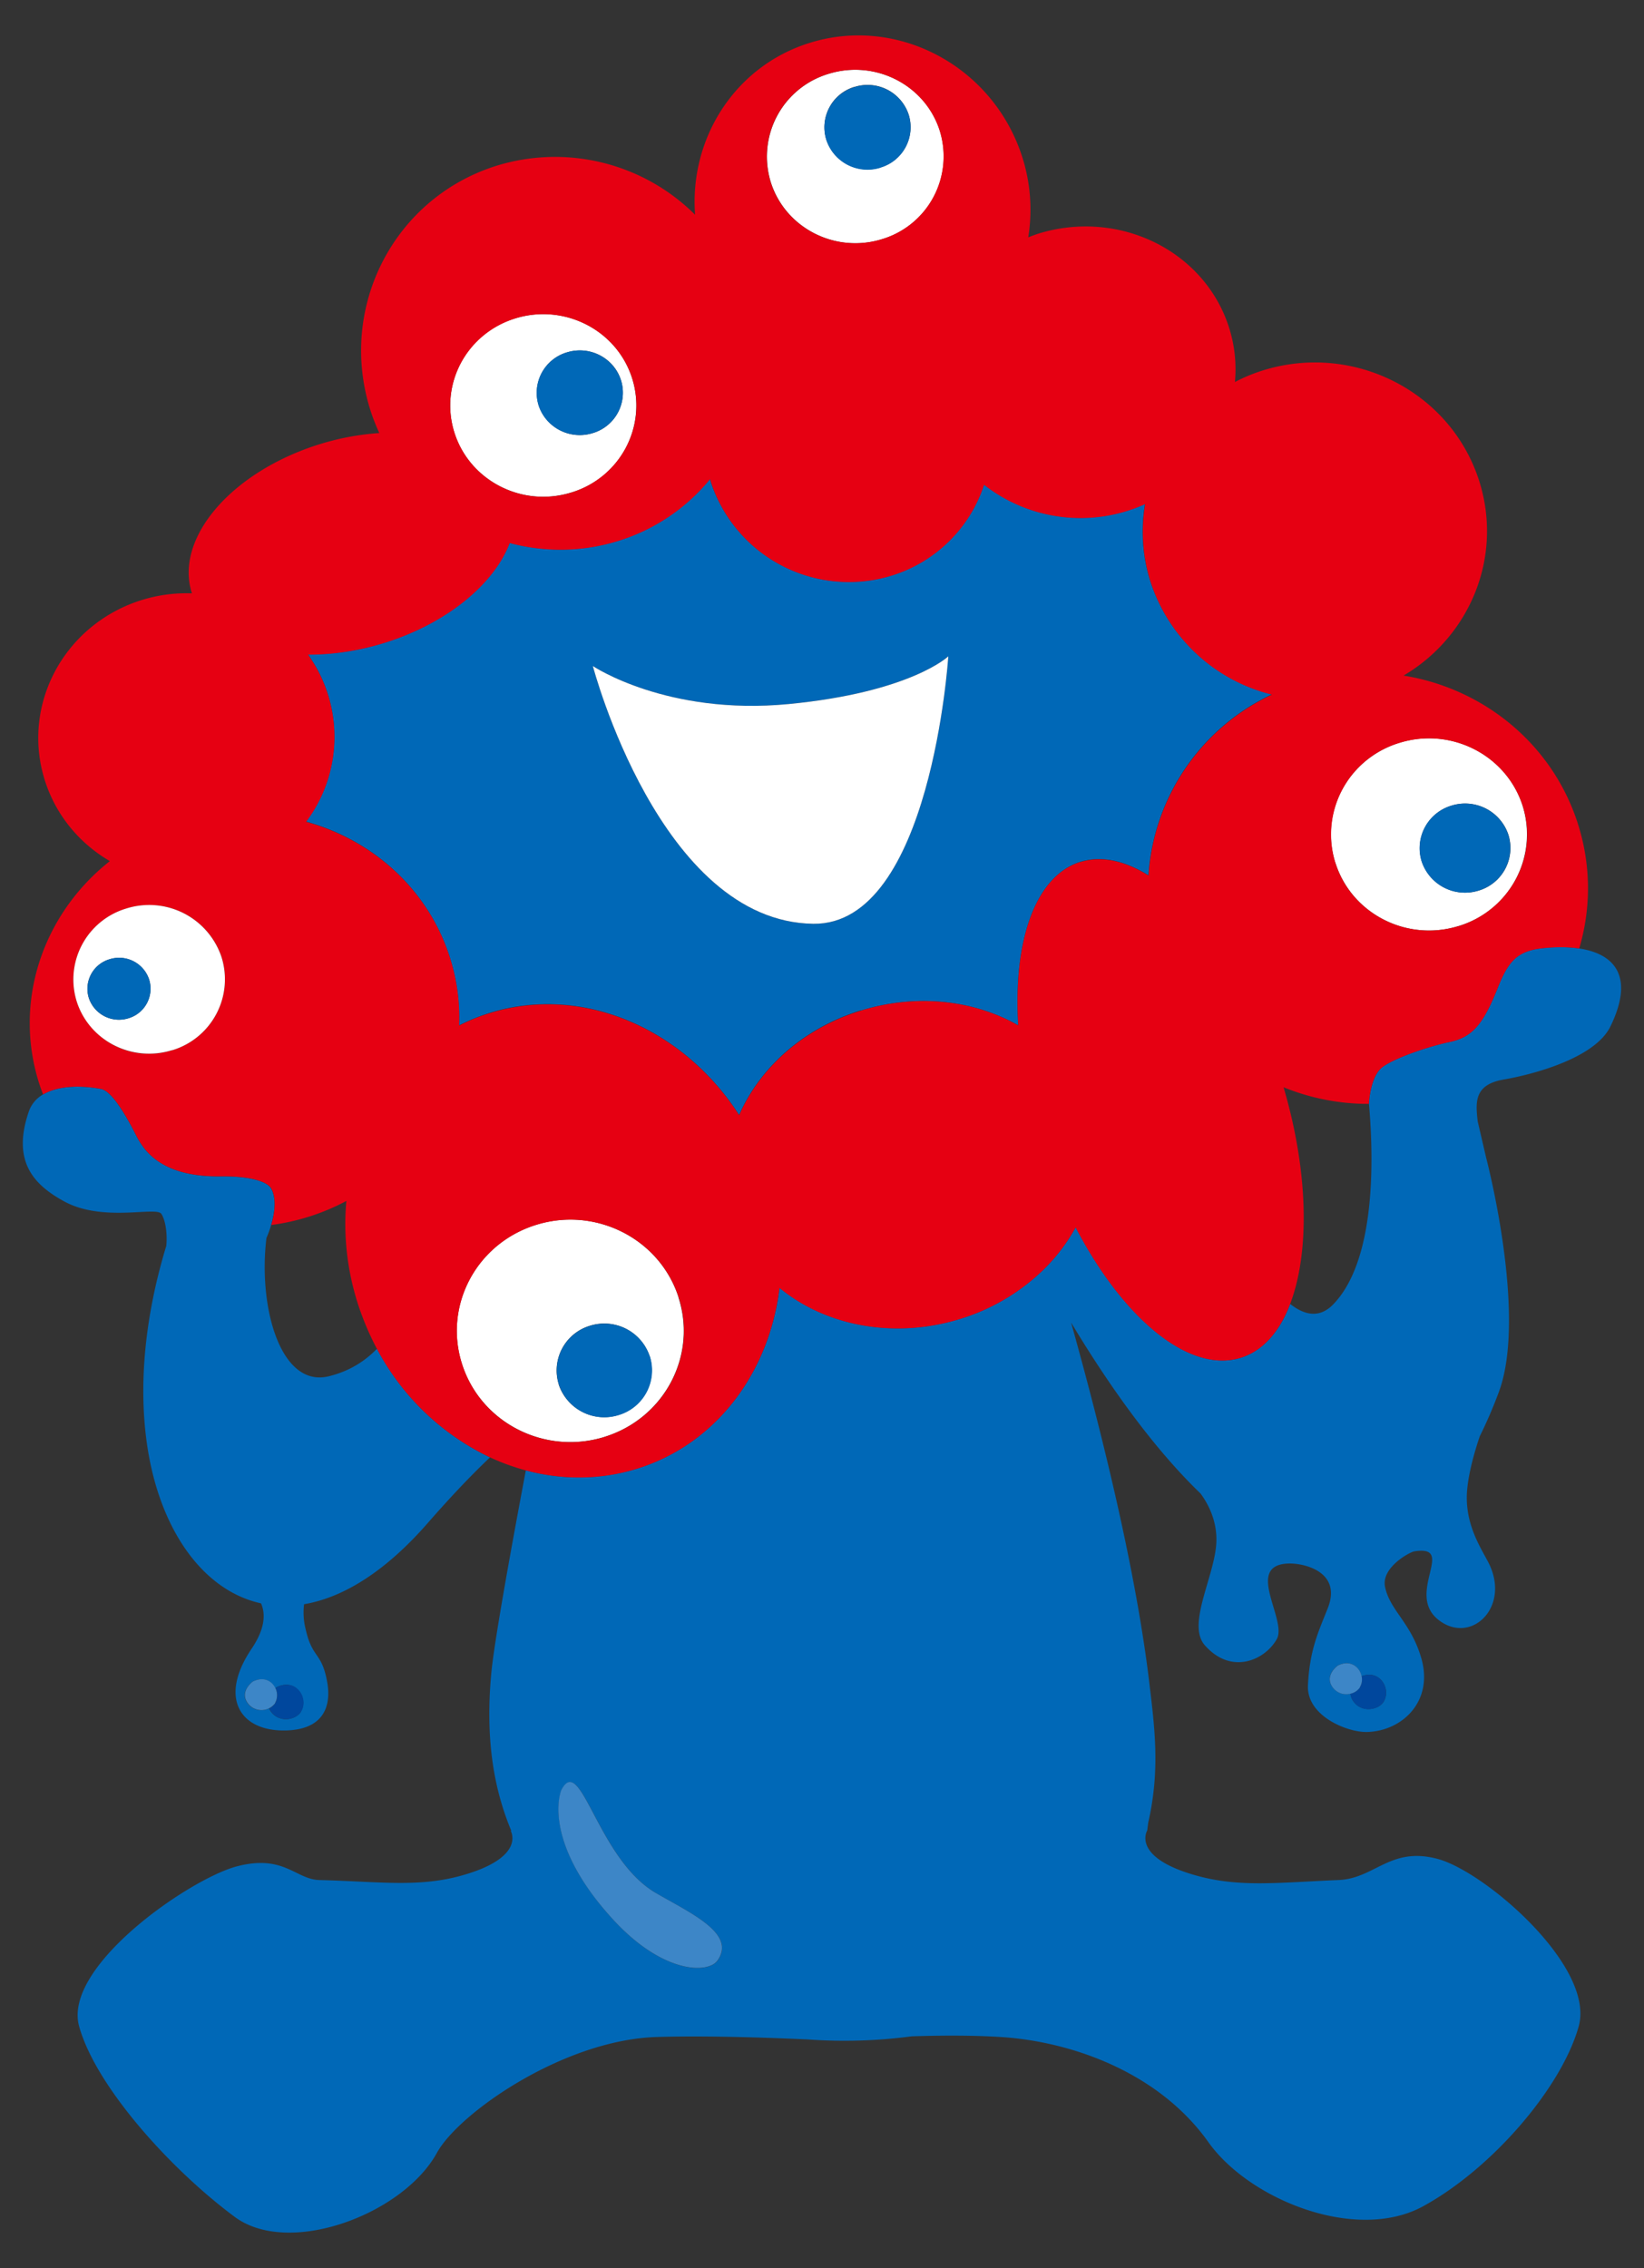
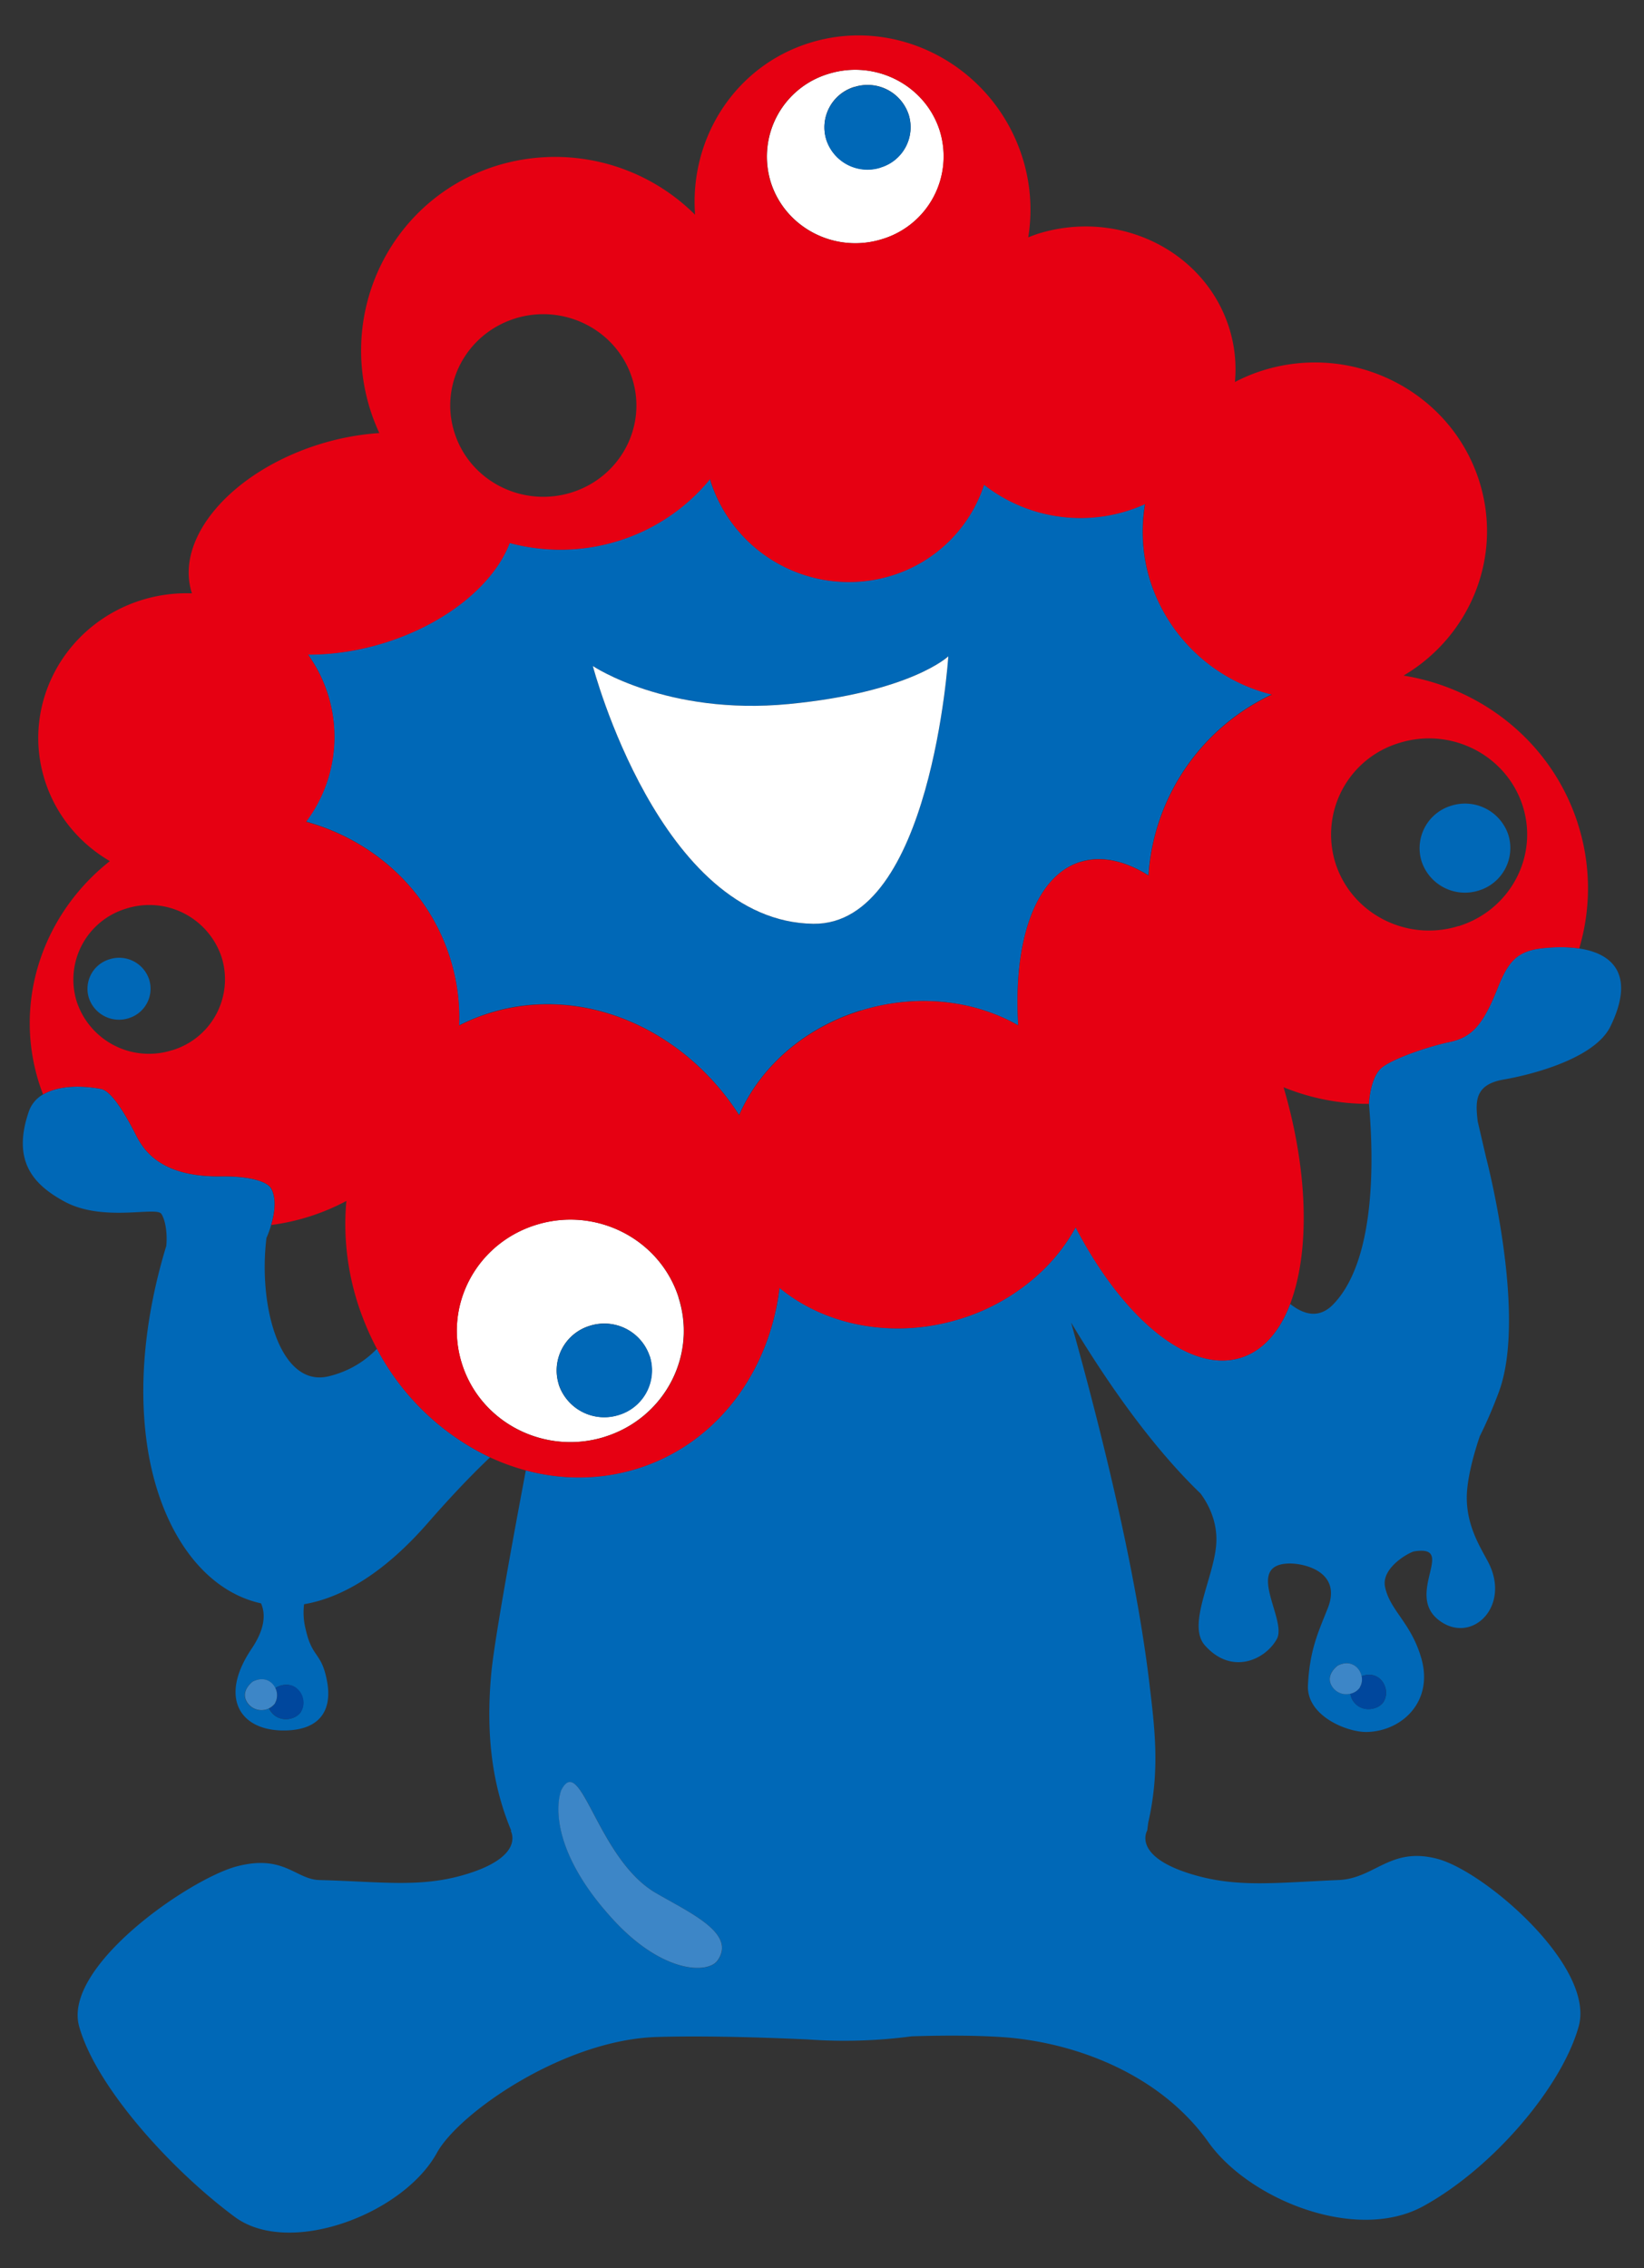
<svg xmlns="http://www.w3.org/2000/svg" width="29" height="40" fill="none">
  <rect width="100%" height="100%" fill="#333333" stroke="none" />
  <path d="M15.184 17.822c.991-.307 2.002-.183 2.777.26-.092-1.485.3-2.636 1.098-2.884.37-.115.782-.021 1.199.238a3.804 3.804 0 0 1 2.178-3.191 3.006 3.006 0 0 1-2.139-1.98 2.885 2.885 0 0 1-.099-1.38 2.763 2.763 0 0 1-2.841-.34 2.483 2.483 0 0 1-1.631 1.602 2.562 2.562 0 0 1-3.19-1.655l-.012-.047a3.395 3.395 0 0 1-1.62 1.09c-.644.2-1.304.2-1.915.038-.275.722-1.105 1.419-2.216 1.762a4.419 4.419 0 0 1-1.342.205 2.489 2.489 0 0 1-.033 2.948c1.168.323 2.146 1.182 2.532 2.382.13.403.183.813.167 1.213.17-.087.352-.161.541-.221 1.642-.508 3.42.276 4.4 1.801.361-.829 1.127-1.529 2.144-1.845l.002.003zm-4.726-6.077s1.305.879 3.457.67c2.15-.207 2.813-.841 2.813-.841s-.304 4.743-2.38 4.717c-2.709-.034-3.89-4.546-3.89-4.546zM27.858 16.725a2.634 2.634 0 0 0-.659-.003c-.462.052-.605.261-.787.716-.253.634-.449.855-.842.937-.363.076-.957.276-1.18.44-.208.154-.24.584-.243.65v.01h.002c.094 1.076.097 2.775-.63 3.527-.234.242-.496.203-.761-.007-.186.49-.48.826-.871.949-.91.282-2.076-.694-2.912-2.302a3.17 3.17 0 0 1-.596.774 3.62 3.62 0 0 1-1.438.84c-1.177.365-2.385.12-3.19-.546-.18 1.487-1.11 2.755-2.516 3.19a3.52 3.52 0 0 1-1.959.029c-.308 1.632-.56 3.06-.609 3.57-.113 1.205.055 2.078.354 2.792l-.015-.01s.292.471-.86.794c-.768.214-1.441.108-2.511.08-.42-.01-.624-.458-1.454-.242-.831.217-3.08 1.765-2.785 2.823.294 1.058 1.611 2.519 2.744 3.359.958.711 2.97-.044 3.567-1.129.384-.698 2.223-1.988 3.87-2.043.959-.03 2.167.02 2.67.043a8.973 8.973 0 0 0 1.834-.055c.505-.016 1.081-.02 1.586.013 1.235.081 2.771.618 3.65 1.855.72 1.013 2.606 1.774 3.787 1.129 1.241-.68 2.45-2.114 2.744-3.172.295-1.058-1.666-2.742-2.497-2.956-.832-.217-1.098.35-1.742.375-1.07.045-1.744.134-2.51-.08-1.153-.323-.862-.794-.862-.794l.017-.135c.212-.928.115-1.67.021-2.458-.232-1.958-.821-4.362-1.381-6.365.581.969 1.385 2.151 2.283 3.015.12.162.298.47.279.867-.028.593-.527 1.443-.203 1.81.477.54 1.073.25 1.271-.112.184-.34-.578-1.302.203-1.33.273-.009.953.143.693.793-.168.422-.318.735-.348 1.358-.024.535.688.827 1.04.82.623-.014 1.184-.543.957-1.31-.184-.625-.551-.833-.637-1.249-.07-.34.43-.611.514-.626.76-.12-.165.745.431 1.21.576.448 1.286-.237.873-1.024-.132-.252-.376-.623-.376-1.132 0-.355.143-.83.229-1.084.128-.258.24-.52.337-.782.506-1.364-.225-4.132-.225-4.132l-.148-.637c-.04-.345-.063-.65.457-.74.478-.082 1.606-.365 1.884-.937.428-.879.075-1.28-.55-1.374v-.002zM10.804 33.84a4.98 4.98 0 0 1-.545-.711c-.604-.976-.357-1.556-.357-1.556.347-.68.632 1.21 1.673 1.814.614.356 1.42.714 1.084 1.188a.283.283 0 0 1-.121.09c-.3.127-.995-.012-1.734-.825zm13.607-3.835c-.09.148-.36.197-.51.032a.295.295 0 0 1-.08-.169.293.293 0 0 1-.291-.084c-.2-.222.066-.411.066-.411.225-.114.39.026.421.189.325-.128.524.224.392.443h.002z" fill="#0068B7" />
  <path d="M2.847 21.407c.08.128.106.375.086.566-.259.846-.535 2.157-.338 3.51.218 1.484.978 2.566 2.01 2.793.08.184.074.442-.166.799-.59.872-.2 1.467.614 1.442.669-.021.797-.444.716-.868-.097-.521-.26-.397-.377-.916a1.186 1.186 0 0 1-.028-.442c.674-.114 1.418-.558 2.18-1.43.44-.504.802-.878 1.1-1.16a4.39 4.39 0 0 1-1.994-1.916c-.21.218-.486.397-.85.486-.85.208-1.249-1.213-1.1-2.439.017-.038.052-.122.083-.229.056-.192.1-.453.003-.637-.069-.132-.385-.227-.898-.22-1.105.014-1.382-.518-1.495-.74-.227-.443-.446-.772-.614-.803-.405-.074-.78-.045-1.021.099a.554.554 0 0 0-.245.287c-.316.902.095 1.311.619 1.598.685.374 1.631.082 1.715.221v-.002zm2.465 8.776c-.09.148-.36.197-.51.03a.356.356 0 0 1-.057-.085.3.3 0 0 1-.354-.061c-.199-.223.066-.412.066-.412.191-.096.338-.01.399.118l.02-.016c.348-.176.57.197.432.426h.004z" fill="#0068B7" />
-   <path d="M23.56 15.226c.287.892 1.259 1.387 2.169 1.105a1.689 1.689 0 0 0 1.128-2.127c-.288-.892-1.26-1.387-2.172-1.105-.91.282-1.416 1.233-1.127 2.125l.001.002zm2.042-1.018a.805.805 0 0 1 1.006.512.783.783 0 0 1-.522.985.805.805 0 0 1-1.006-.511.783.783 0 0 1 .522-.986z" fill="#fff" />
  <path d="M26.084 15.705a.783.783 0 0 0 .522-.985.805.805 0 0 0-1.006-.511.782.782 0 0 0-.522.985.805.805 0 0 0 1.006.511z" fill="#0068B7" />
  <path d="M11.969 22.877c-.334-1.032-1.459-1.604-2.512-1.277-1.056.327-1.638 1.429-1.306 2.46.334 1.033 1.459 1.606 2.512 1.28 1.054-.328 1.638-1.429 1.304-2.461l.002-.002zm-2.112 1.539a.823.823 0 0 1 .548-1.036.844.844 0 0 1 1.055.537.823.823 0 0 1-.548 1.036.846.846 0 0 1-1.057-.537h.002z" fill="#fff" />
  <path d="M11.462 23.92a.844.844 0 0 0-1.055-.538.822.822 0 0 0-.548 1.036.845.845 0 0 0 1.057.537.822.822 0 0 0 .548-1.036h-.002z" fill="#0068B7" />
-   <path d="M10.079 8.685a1.601 1.601 0 0 0 1.07-2.02c-.273-.85-1.197-1.318-2.061-1.05a1.604 1.604 0 0 0-1.072 2.02c.274.848 1.197 1.318 2.061 1.05h.002zm-.08-2.47c.4-.125.827.093.954.486a.743.743 0 0 1-.495.936.763.763 0 0 1-.955-.486.744.744 0 0 1 .497-.937h-.002z" fill="#fff" />
-   <path d="M10.458 7.637a.742.742 0 0 0 .495-.935.764.764 0 0 0-.954-.487.744.744 0 0 0-.498.937c.127.391.555.61.955.485h.002z" fill="#0068B7" />
  <path d="M15.559 4.218a1.524 1.524 0 0 0 1.017-1.92c-.26-.804-1.138-1.25-1.96-.996a1.524 1.524 0 0 0-1.016 1.92c.26.804 1.137 1.25 1.959.996zm-.486-2.685a.763.763 0 0 1 .955.485.741.741 0 0 1-.496.935.765.765 0 0 1-.955-.487.743.743 0 0 1 .496-.935v.002z" fill="#fff" />
  <path d="M15.532 2.956a.741.741 0 0 0 .496-.935.763.763 0 0 0-.955-.485.742.742 0 0 0-.496.935.764.764 0 0 0 .955.487v-.002z" fill="#0068B7" />
  <path d="M27.831 14.518c-.456-1.413-1.676-2.379-3.072-2.604 1.177-.694 1.762-2.105 1.33-3.444-.505-1.565-2.212-2.435-3.81-1.938a2.96 2.96 0 0 0-.495.205 2.43 2.43 0 0 0-.107-.971c-.436-1.348-1.94-2.085-3.363-1.645-.061.02-.119.042-.176.065a3.052 3.052 0 0 0-.109-1.428C17.515 1.17 15.841.273 14.286.755c-1.322.41-2.126 1.684-2.025 3.032a3.5 3.5 0 0 0-3.492-.867c-1.821.564-2.819 2.504-2.23 4.331.044.134.095.262.152.386a4.608 4.608 0 0 0-1.047.195c-1.56.484-2.571 1.66-2.259 2.629v.003c-.29-.01-.586.026-.879.116-1.378.427-2.143 1.858-1.71 3.198.199.614.616 1.101 1.142 1.408-1.173.924-1.715 2.467-1.244 3.93.02.063.043.124.066.185.242-.143.615-.172 1.02-.098.168.03.389.36.614.803.114.223.39.753 1.495.739.515-.007.83.088.9.22.096.184.052.446-.004.638a3.878 3.878 0 0 0 1.325-.424c-.054.59.008 1.21.207 1.827.09.274.201.535.331.779A4.398 4.398 0 0 0 8.642 25.7c.206.096.418.173.634.231.635.17 1.307.173 1.959-.029 1.406-.435 2.336-1.705 2.515-3.19.806.666 2.012.911 3.19.547a3.632 3.632 0 0 0 1.438-.84 3.2 3.2 0 0 0 .596-.774c.836 1.607 2.002 2.583 2.912 2.3.39-.12.685-.459.871-.947.346-.904.328-2.32-.115-3.824.47.192.981.295 1.505.293.003-.066.034-.498.242-.65.225-.166.82-.364 1.18-.44.394-.082.591-.303.843-.937.181-.453.324-.664.787-.716.237-.026.46-.027.658.003a3.716 3.716 0 0 0-.026-2.207v-.002zM14.615 1.302c.821-.255 1.699.192 1.959.997a1.524 1.524 0 0 1-1.018 1.919c-.821.255-1.699-.192-1.959-.997a1.524 1.524 0 0 1 1.018-1.919zM9.088 5.616c.864-.268 1.788.202 2.061 1.05.274.847-.205 1.751-1.07 2.02-.864.268-1.788-.201-2.06-1.05-.274-.846.205-1.75 1.07-2.02zM3.035 18.521a1.342 1.342 0 0 1-1.68-.853 1.306 1.306 0 0 1 .873-1.645 1.343 1.343 0 0 1 1.68.854 1.306 1.306 0 0 1-.873 1.645v-.001zm7.63 6.82c-1.055.327-2.18-.245-2.512-1.28-.334-1.031.25-2.134 1.306-2.46 1.053-.327 2.178.245 2.512 1.277.334 1.032-.25 2.135-1.304 2.461l-.002.002zM19.06 15.2c-.799.248-1.19 1.399-1.098 2.884-.776-.443-1.787-.569-2.778-.26-1.017.314-1.783 1.015-2.145 1.844-.98-1.526-2.757-2.31-4.399-1.801a3.25 3.25 0 0 0-.541.22 3.473 3.473 0 0 0-.167-1.212c-.386-1.2-1.364-2.06-2.532-2.382a2.49 2.49 0 0 0 .033-2.948c.423.002.881-.063 1.342-.205 1.111-.345 1.943-1.042 2.216-1.763.61.163 1.271.163 1.915-.037a3.383 3.383 0 0 0 1.62-1.09l.013.047a2.562 2.562 0 0 0 3.189 1.655 2.486 2.486 0 0 0 1.631-1.602 2.763 2.763 0 0 0 2.842.34c-.076.447-.05.916.098 1.38a3.006 3.006 0 0 0 2.139 1.98 3.804 3.804 0 0 0-2.178 3.191c-.415-.26-.828-.353-1.199-.239l-.001-.003zm6.669 1.131c-.91.283-1.882-.213-2.17-1.104a1.686 1.686 0 0 1 1.128-2.126c.91-.282 1.881.213 2.171 1.105.288.892-.217 1.843-1.128 2.127l-.001-.002z" fill="#E60012" />
-   <path d="M3.035 18.522a1.306 1.306 0 0 0 .872-1.645 1.345 1.345 0 0 0-1.68-.855 1.306 1.306 0 0 0-.872 1.645c.224.69.975 1.072 1.68.853v.002zm-1.103-1.605a.558.558 0 0 1 .698.355.544.544 0 0 1-.363.685.56.56 0 0 1-.7-.356.543.543 0 0 1 .365-.684z" fill="#fff" />
  <path d="M2.267 17.957a.543.543 0 0 0 .363-.686.557.557 0 0 0-.698-.354.543.543 0 0 0-.364.683.56.56 0 0 0 .7.357z" fill="#0068B7" />
  <path d="M16.729 11.574s-.662.634-2.814.842c-2.151.208-3.457-.67-3.457-.67s1.182 4.511 3.89 4.545c2.076.026 2.38-4.717 2.38-4.717z" fill="#fff" />
  <path d="M12.535 34.664a.275.275 0 0 0 .122-.09c.336-.474-.47-.832-1.085-1.189-1.039-.603-1.325-2.493-1.672-1.814 0 0-.247.579.357 1.556.135.218.313.457.545.711.739.813 1.432.952 1.733.826z" fill="#3D86C7" />
  <path d="M24.018 29.563a.267.267 0 0 1-.031.194.254.254 0 0 1-.167.111c.005.053.028.11.081.17.148.166.418.117.509-.033.131-.22-.068-.57-.392-.443v.001z" fill="#00479D" />
  <path d="M23.987 29.756a.265.265 0 0 0 .032-.194c-.032-.162-.198-.303-.422-.188 0 0-.265.189-.066.411a.296.296 0 0 0 .292.084.272.272 0 0 0 .166-.111l-.002-.002z" fill="#3D86C7" />
  <path d="m4.879 29.757-.02.016a.282.282 0 0 1-.008.266.24.24 0 0 1-.104.088.354.354 0 0 0 .058.086c.148.166.418.118.508-.03.139-.23-.084-.602-.433-.426H4.88z" fill="#00479D" />
  <path d="M4.85 30.038a.287.287 0 0 0 .009-.266c-.06-.128-.208-.213-.399-.118 0 0-.265.189-.066.411a.3.3 0 0 0 .458-.027h-.001z" fill="#3D86C7" />
</svg>